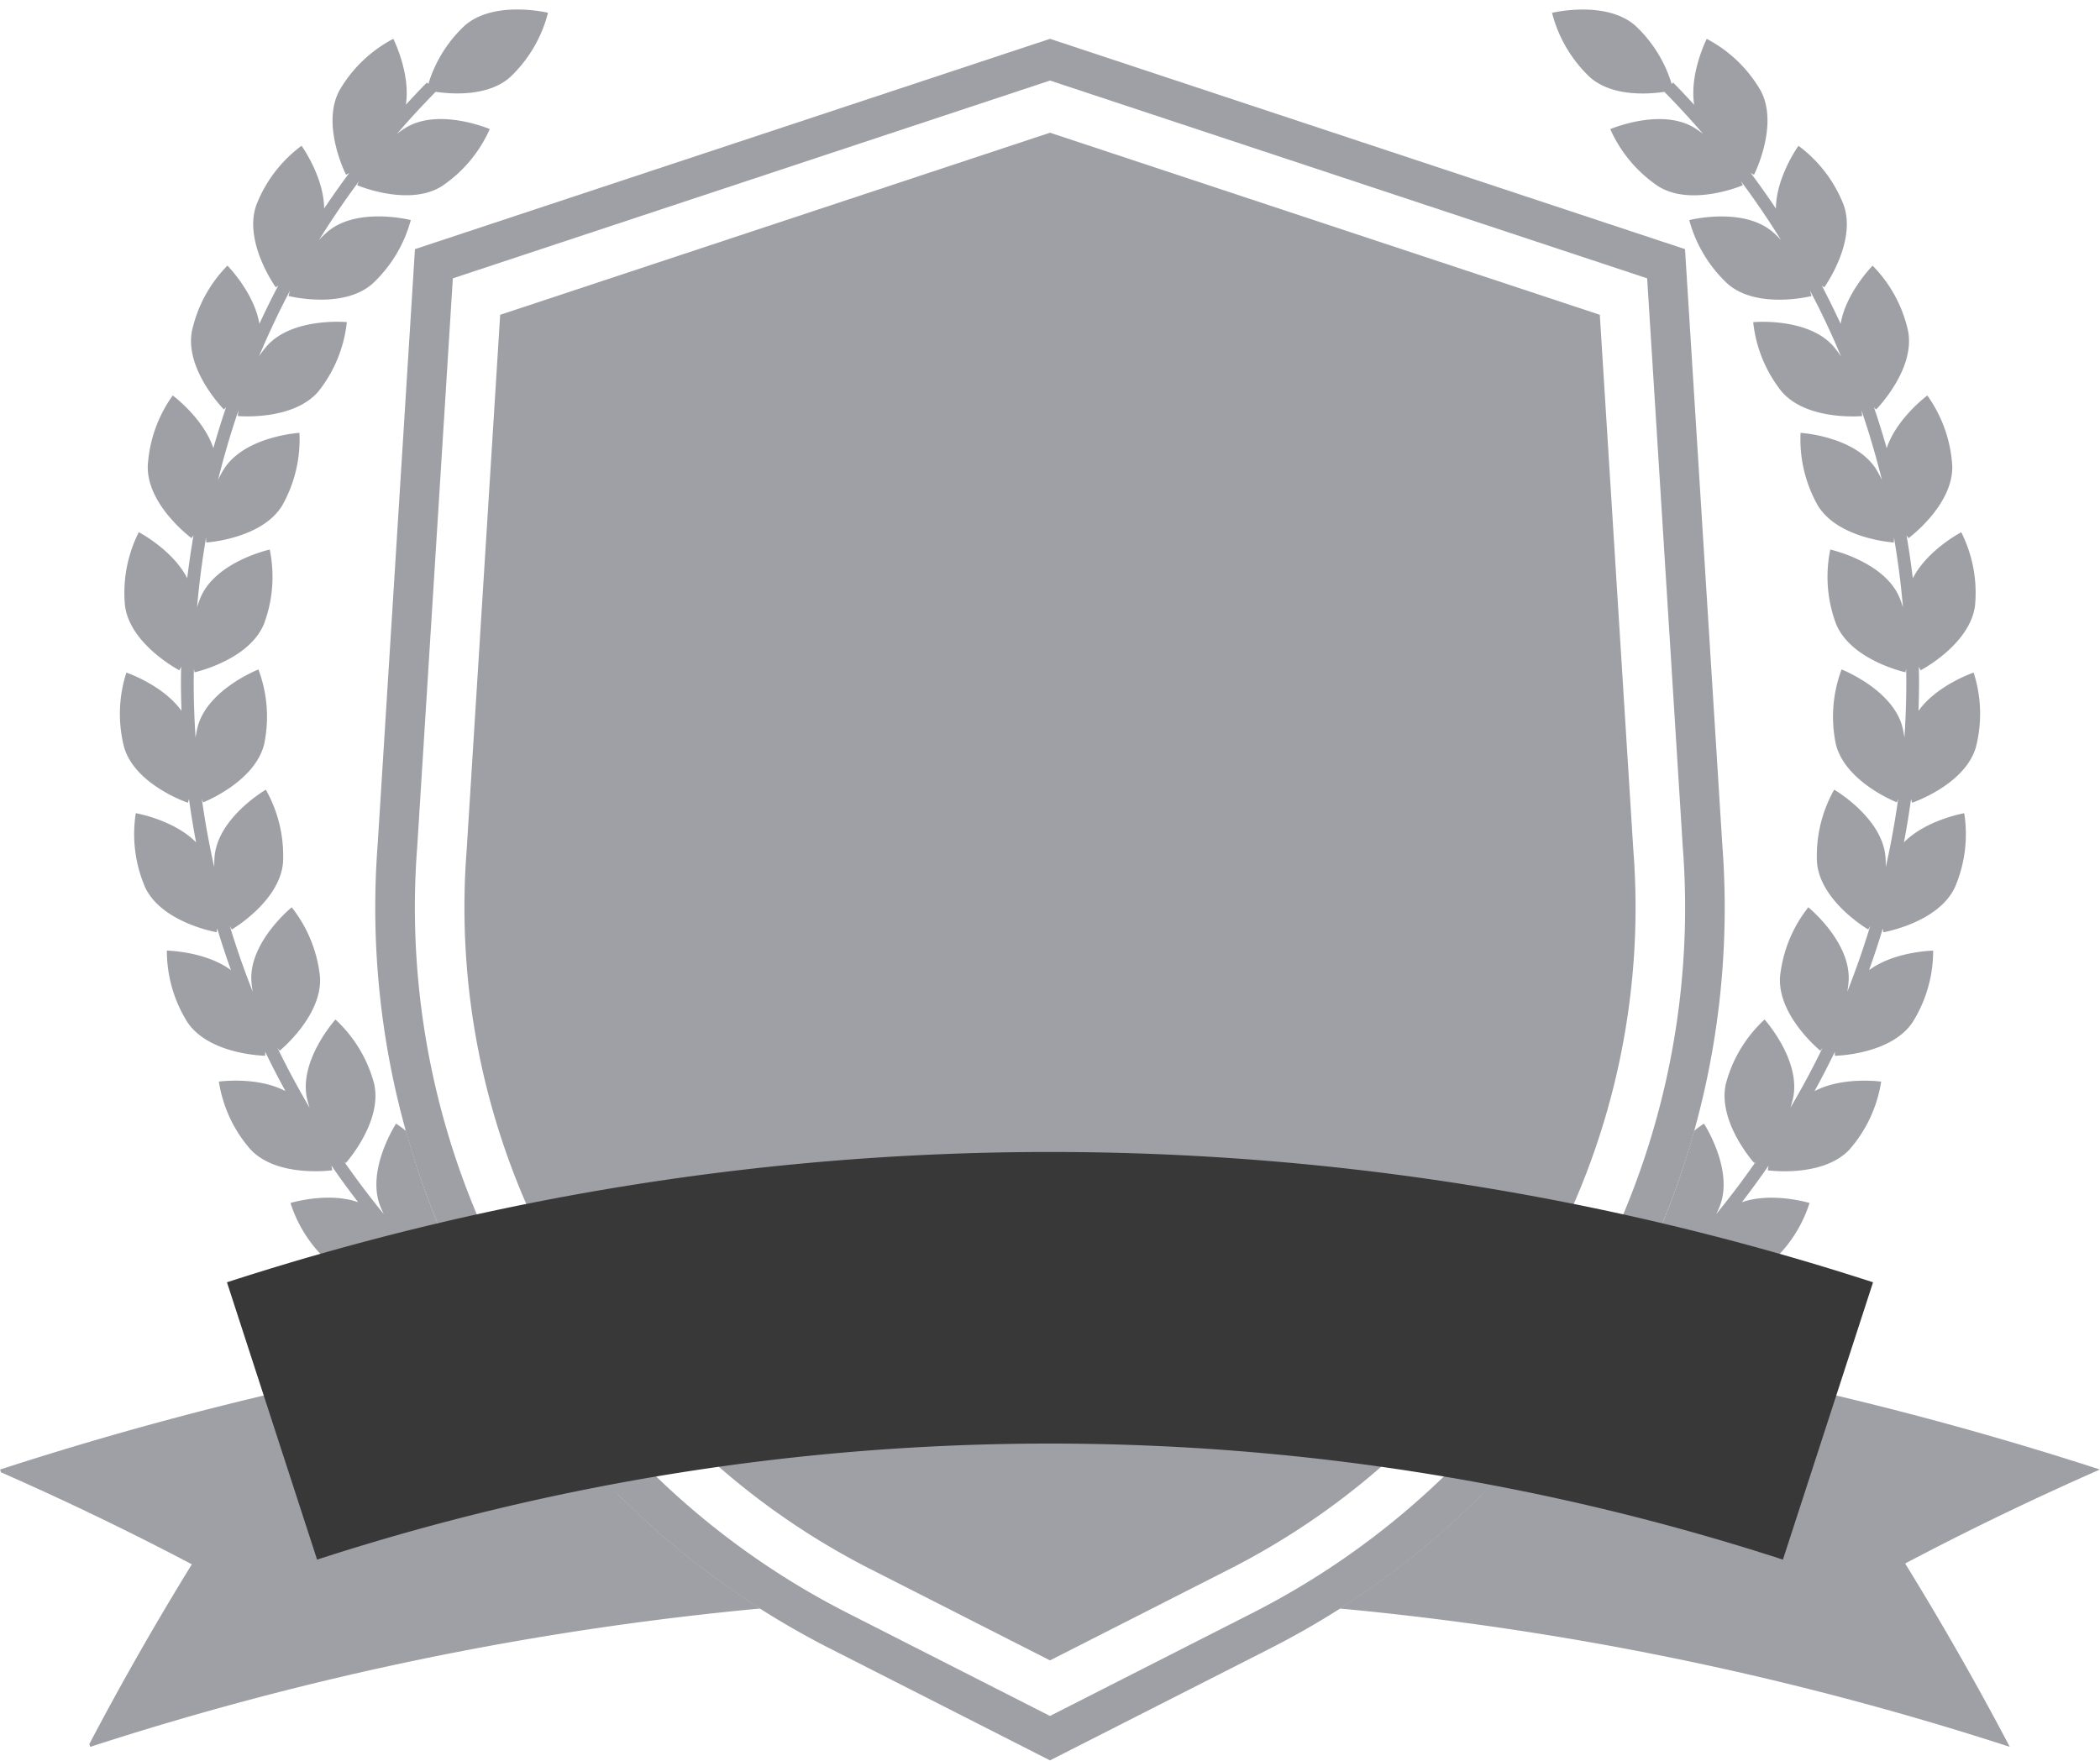
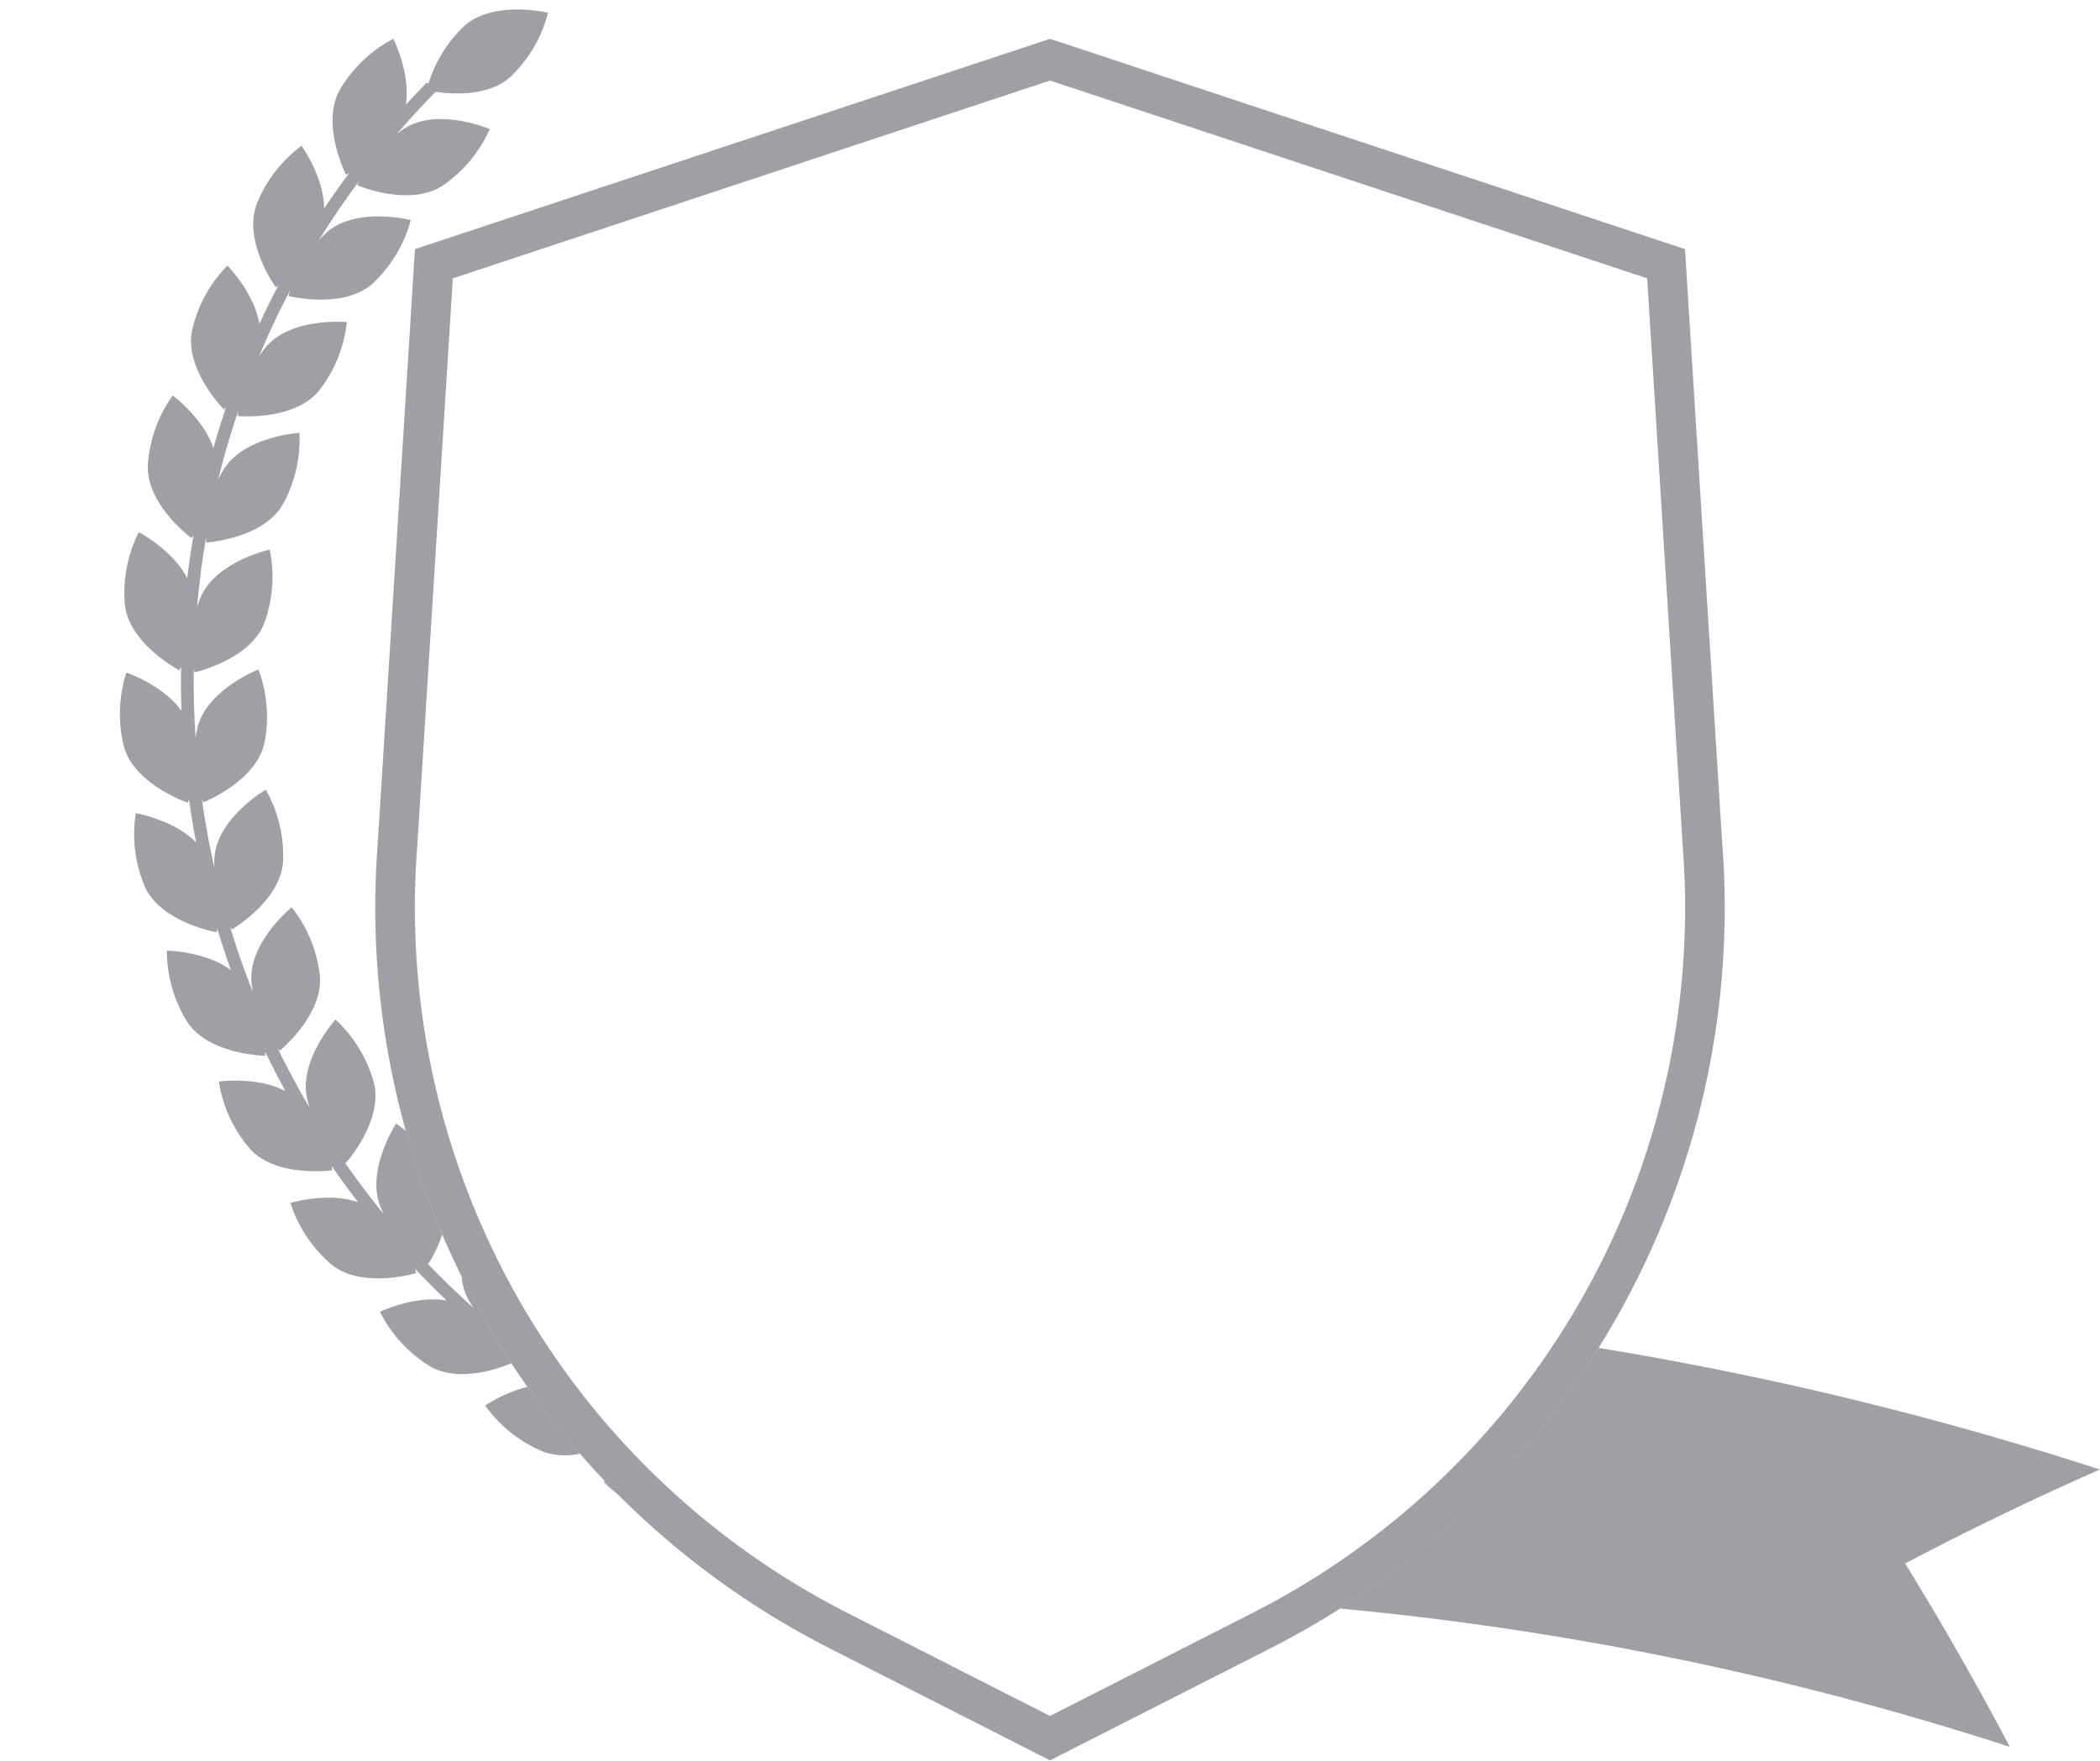
<svg xmlns="http://www.w3.org/2000/svg" data-name="Layer 1" fill="#000000" height="310" preserveAspectRatio="xMidYMid meet" version="1" viewBox="65.2 109.1 369.6 310.0" width="369.6" zoomAndPan="magnify">
  <g id="change1_1">
-     <path d="M352.673,258.836l-5.906-94.317L250,132.462l-96.769,32.057-5.9,94.241a130.689,130.689,0,0,0,71.237,126.663L250,401.409l31.433-15.986A130.663,130.663,0,0,0,352.673,258.836Z" fill="#9fa0a5" />
-   </g>
+     </g>
  <g id="change1_2">
    <path d="M368.324,257.779,361.761,152.96,250,115.935,138.232,152.96l-6.555,104.7a146.311,146.311,0,0,0,79.774,141.748L250,419.01l38.546-19.6A146.238,146.238,0,0,0,368.324,257.779ZM285.381,393.192l-35.385,18-35.384-18a139.37,139.37,0,0,1-75.979-135.053L144.9,158.1,250,123.281,355.1,158.1l6.271,100.161A139.3,139.3,0,0,1,285.381,393.192Z" fill="#9fa0a5" />
  </g>
  <g id="change1_3">
    <path d="M146.426,333.724a10.717,10.717,0,0,0,1.377,4.488c.247.415.51.811.781,1.195q-4.281-3.843-8.262-8c.18.123.285.189.285.189a25.939,25.939,0,0,0,2.436-5.163,146.061,146.061,0,0,1-6.382-18.222,19.581,19.581,0,0,0-1.752-1.3s-5.336,8.176-2.764,14.592c.184.459.389.9.6,1.332q-3.667-4.483-6.983-9.252c.182.172.293.27.293.27s6.535-7.253,4.986-13.989a23.647,23.647,0,0,0-6.8-11.28s-6.535,7.253-4.986,13.99c.122.529.273,1.039.436,1.54q-3.027-5.139-5.651-10.53c.238.316.385.492.385.492s7.578-6.156,7.089-13.051a23.645,23.645,0,0,0-4.975-12.195s-7.578,6.156-7.089,13.051c.044.615.129,1.212.23,1.8q-2.255-5.679-4.04-11.58c.214.409.352.637.352.637s8.439-4.91,9.021-11.8a23.643,23.643,0,0,0-3.029-12.817s-8.439,4.91-9.021,11.8a18.031,18.031,0,0,0-.051,1.851q-1.341-5.95-2.193-12.075c.144.422.24.656.24.656s9.1-3.547,10.737-10.261a23.64,23.64,0,0,0-1.012-13.132s-9.1,3.546-10.736,10.261c-.143.584-.243,1.164-.325,1.739-.212-3.231-.331-6.488-.331-9.773,0-.789.016-1.576.029-2.363.072.405.127.635.127.635s9.535-2.1,12.194-8.478a23.647,23.647,0,0,0,1.031-13.13s-9.535,2.1-12.194,8.478a17.714,17.714,0,0,0-.6,1.711q.544-6.211,1.588-12.311c.006.55.03.877.03.877s9.744-.6,13.358-6.491A23.646,23.646,0,0,0,117.9,185.3s-9.745.6-13.358,6.491a18.094,18.094,0,0,0-.963,1.812q1.529-6.222,3.6-12.269c-.1.629-.127,1.008-.127,1.008s9.72.916,14.2-4.348a23.642,23.642,0,0,0,4.992-12.187s-9.719-.916-14.2,4.348a18.313,18.313,0,0,0-1.265,1.691q2.489-5.93,5.49-11.636c-.2.619-.288,1-.288,1s9.462,2.407,14.7-2.1a23.649,23.649,0,0,0,6.816-11.269s-9.461-2.407-14.7,2.1a18.13,18.13,0,0,0-1.444,1.4q3.289-5.307,7.045-10.353c-.217.448-.329.718-.329.718s8.976,3.842,14.851.2a23.647,23.647,0,0,0,8.476-10.08s-8.975-3.841-14.85-.2a18.037,18.037,0,0,0-1.48,1.037q3.27-3.8,6.812-7.4c2.922.43,9.208.853,13.088-2.565a23.649,23.649,0,0,0,6.683-11.349s-9.49-2.295-14.677,2.274a23.29,23.29,0,0,0-6.378,10.254l-.255-.252c-1.265,1.282-2.494,2.59-3.707,3.909.862-5.548-2.21-11.6-2.21-11.6a23.65,23.65,0,0,0-9.5,9.121c-3.249,6.1,1.174,14.8,1.174,14.8s.212-.1.572-.3q-2.292,3.077-4.419,6.252c-.041-5.589-3.976-11.046-3.976-11.046a23.643,23.643,0,0,0-7.976,10.481c-2.267,6.53,3.448,14.445,3.448,14.445s.166-.117.435-.325q-1.751,3.33-3.326,6.741c-.926-5.492-5.626-10.243-5.626-10.243a23.646,23.646,0,0,0-6.261,11.587c-1.229,6.8,5.641,13.739,5.641,13.739s.147-.142.382-.392q-1.209,3.569-2.239,7.2c-1.757-5.294-7.15-9.272-7.15-9.272a23.644,23.644,0,0,0-4.393,12.416c-.164,6.91,7.7,12.7,7.7,12.7s.136-.178.351-.5q-.648,3.756-1.107,7.56c-2.539-4.989-8.523-8.107-8.523-8.107A23.643,23.643,0,0,0,87.2,215.745c.907,6.852,9.568,11.359,9.568,11.359s.123-.226.313-.634c-.016.905-.033,1.81-.033,2.717,0,1.692.039,3.374.094,5.053-3.271-4.564-9.7-6.731-9.7-6.731a23.649,23.649,0,0,0-.391,13.164c1.955,6.63,11.209,9.744,11.209,9.744s.083-.233.2-.654q.529,3.846,1.251,7.628c-3.94-3.989-10.61-5.132-10.61-5.132a23.644,23.644,0,0,0,1.649,13.066c2.956,6.248,12.58,7.894,12.58,7.894s.045-.239.1-.667q1.119,3.709,2.421,7.337c-4.509-3.337-11.281-3.435-11.281-3.435a23.639,23.639,0,0,0,3.649,12.655c3.887,5.715,13.649,5.853,13.649,5.853s.008-.26,0-.715q1.7,3.522,3.574,6.939c-4.976-2.629-11.723-1.673-11.723-1.673a23.649,23.649,0,0,0,5.562,11.938c4.724,5.046,14.39,3.673,14.39,3.673s-.04-.308-.139-.822q2.265,3.285,4.7,6.442c-5.334-1.869-11.909.136-11.909.136a23.648,23.648,0,0,0,7.34,10.935c5.448,4.256,14.785,1.405,14.785,1.405s-.092-.316-.279-.833q2.752,2.913,5.654,5.681c-5.56-1.024-11.749,1.975-11.749,1.975a23.648,23.648,0,0,0,8.943,9.669c5.086,2.831,12.1.264,14.193-.619A146.062,146.062,0,0,1,146.426,333.724Z" fill="#9fa0a5" />
  </g>
  <g id="change1_4">
-     <path d="M401.74,250.417s9.254-3.114,11.209-9.744a23.649,23.649,0,0,0-.391-13.164s-6.432,2.167-9.7,6.731c.055-1.679.094-3.361.094-5.053,0-.907-.017-1.812-.033-2.717.19.408.313.634.313.634s8.661-4.507,9.568-11.359a23.643,23.643,0,0,0-2.422-12.946s-5.984,3.118-8.523,8.107q-.459-3.8-1.107-7.56c.215.317.351.5.351.5s7.86-5.791,7.7-12.7a23.644,23.644,0,0,0-4.393-12.416s-5.393,3.978-7.15,9.272q-1.029-3.63-2.239-7.2c.235.25.382.392.382.392s6.87-6.937,5.641-13.739a23.646,23.646,0,0,0-6.261-11.587s-4.7,4.751-5.626,10.243q-1.578-3.41-3.326-6.741c.269.208.435.325.435.325s5.715-7.915,3.448-14.445a23.643,23.643,0,0,0-7.976-10.481s-3.935,5.457-3.976,11.046q-2.124-3.175-4.419-6.252c.36.2.572.3.572.3s4.423-8.7,1.174-14.8a23.65,23.65,0,0,0-9.5-9.121s-3.072,6.052-2.21,11.6c-1.213-1.319-2.442-2.627-3.707-3.909l-.255.252a23.29,23.29,0,0,0-6.378-10.254c-5.187-4.569-14.677-2.274-14.677-2.274a23.649,23.649,0,0,0,6.683,11.349c3.88,3.418,10.166,3,13.088,2.565q3.548,3.6,6.812,7.4a18.037,18.037,0,0,0-1.48-1.037c-5.875-3.643-14.85.2-14.85.2a23.647,23.647,0,0,0,8.476,10.08c5.875,3.643,14.851-.2,14.851-.2s-.112-.27-.329-.718q3.751,5.043,7.045,10.353a18.13,18.13,0,0,0-1.444-1.4c-5.241-4.507-14.7-2.1-14.7-2.1a23.649,23.649,0,0,0,6.816,11.269c5.241,4.507,14.7,2.1,14.7,2.1s-.091-.378-.288-1q3.006,5.7,5.49,11.636a18.313,18.313,0,0,0-1.265-1.691c-4.482-5.264-14.2-4.348-14.2-4.348A23.642,23.642,0,0,0,378.747,178c4.481,5.264,14.2,4.348,14.2,4.348s-.031-.379-.127-1.008q2.058,6.045,3.6,12.269a18.094,18.094,0,0,0-.963-1.812C391.841,185.9,382.1,185.3,382.1,185.3a23.646,23.646,0,0,0,3.048,12.812c3.614,5.893,13.358,6.491,13.358,6.491s.024-.327.03-.877q1.052,6.094,1.588,12.311a17.714,17.714,0,0,0-.6-1.711c-2.659-6.381-12.194-8.478-12.194-8.478a23.647,23.647,0,0,0,1.031,13.13c2.659,6.38,12.194,8.478,12.194,8.478s.055-.23.127-.635c.013.787.029,1.574.029,2.363,0,3.285-.119,6.542-.331,9.773-.082-.575-.182-1.155-.325-1.739-1.64-6.715-10.736-10.261-10.736-10.261a23.64,23.64,0,0,0-1.012,13.132c1.64,6.714,10.737,10.261,10.737,10.261s.1-.234.24-.656q-.852,6.12-2.193,12.075a18.031,18.031,0,0,0-.051-1.851c-.582-6.888-9.021-11.8-9.021-11.8a23.643,23.643,0,0,0-3.029,12.817c.582,6.888,9.021,11.8,9.021,11.8s.138-.228.352-.637q-1.788,5.895-4.04,11.58c.1-.588.186-1.185.23-1.8.489-6.895-7.089-13.051-7.089-13.051a23.645,23.645,0,0,0-4.975,12.195c-.489,6.9,7.089,13.051,7.089,13.051s.147-.176.385-.492q-2.615,5.391-5.651,10.53c.163-.5.314-1.011.436-1.54,1.549-6.737-4.986-13.99-4.986-13.99a23.647,23.647,0,0,0-6.8,11.28c-1.549,6.736,4.986,13.989,4.986,13.989s.111-.1.293-.27q-3.315,4.764-6.983,9.252c.215-.431.42-.873.6-1.332,2.572-6.416-2.764-14.592-2.764-14.592a19.614,19.614,0,0,0-1.736,1.286,146.04,146.04,0,0,1-6.392,18.251,25.908,25.908,0,0,0,2.43,5.147s.105-.066.285-.189q-3.974,4.159-8.262,8c.271-.384.534-.78.781-1.195a10.687,10.687,0,0,0,1.373-4.46A145.784,145.784,0,0,1,344.8,349.1c2.1.886,9.105,3.446,14.187.617a23.648,23.648,0,0,0,8.943-9.669s-6.189-3-11.749-1.975q2.9-2.763,5.654-5.682c-.187.518-.279.834-.279.834s9.337,2.851,14.785-1.405a23.648,23.648,0,0,0,7.34-10.935s-6.575-2-11.909-.136q2.43-3.158,4.7-6.442c-.1.514-.139.822-.139.822s9.666,1.373,14.39-3.673a23.649,23.649,0,0,0,5.562-11.938s-6.747-.956-11.723,1.673q1.872-3.418,3.574-6.939c-.013.455,0,.715,0,.715s9.762-.138,13.649-5.853a23.639,23.639,0,0,0,3.649-12.655s-6.772.1-11.281,3.435q1.3-3.627,2.421-7.337c.056.428.1.667.1.667s9.624-1.646,12.58-7.894a23.644,23.644,0,0,0,1.649-13.066s-6.67,1.143-10.61,5.132q.721-3.782,1.251-7.628C401.657,250.184,401.74,250.417,401.74,250.417Z" fill="#9fa0a5" />
-   </g>
+     </g>
  <g id="change1_5">
-     <path d="M332.716,365a11.694,11.694,0,0,0,6.358-.293,23.649,23.649,0,0,0,10.33-8.17,25.307,25.307,0,0,0-7.427-3.307A146.046,146.046,0,0,1,332.716,365Z" fill="#9fa0a5" />
-   </g>
+     </g>
  <g id="change1_6">
    <path d="M158.028,353.233a25.3,25.3,0,0,0-7.432,3.308,23.649,23.649,0,0,0,10.33,8.17,11.7,11.7,0,0,0,6.36.293A146.65,146.65,0,0,1,158.028,353.233Z" fill="#9fa0a5" />
  </g>
  <g id="change1_7">
    <path d="M171.645,369.8c-.124.111-.2.179-.2.179a22.056,22.056,0,0,0,2.683,2.35C173.294,371.49,172.46,370.652,171.645,369.8Z" fill="#9fa0a5" />
  </g>
  <g id="change1_8">
    <path d="M325.869,372.326a22.056,22.056,0,0,0,2.683-2.35s-.073-.068-.2-.179C327.54,370.652,326.706,371.49,325.869,372.326Z" fill="#9fa0a5" />
  </g>
  <g id="change1_9">
-     <path d="M153.484,346.388a598,598,0,0,0-88.266,21.419l.159.49q17.286,7.606,33.585,16.2-9.654,15.681-18.04,31.641l.159.49a546.546,546.546,0,0,1,117.927-24.353A146.269,146.269,0,0,1,153.484,346.388Z" fill="#9fa0a5" />
-   </g>
+     </g>
  <g id="change1_10">
    <path d="M434.782,367.807a598.022,598.022,0,0,0-88.258-21.418,146.363,146.363,0,0,1-45.538,45.886,546.514,546.514,0,0,1,117.933,24.353q-8.546-16.27-18.412-32.276Q417.123,375.58,434.782,367.807Z" fill="#9fa0a5" />
  </g>
  <g id="change2_1">
-     <path d="M378.994,383.667a417.431,417.431,0,0,0-257.988,0q-7.931-24.411-15.862-48.821a468.758,468.758,0,0,1,289.712,0Q386.926,359.256,378.994,383.667Z" fill="#383838" />
-   </g>
+     </g>
</svg>